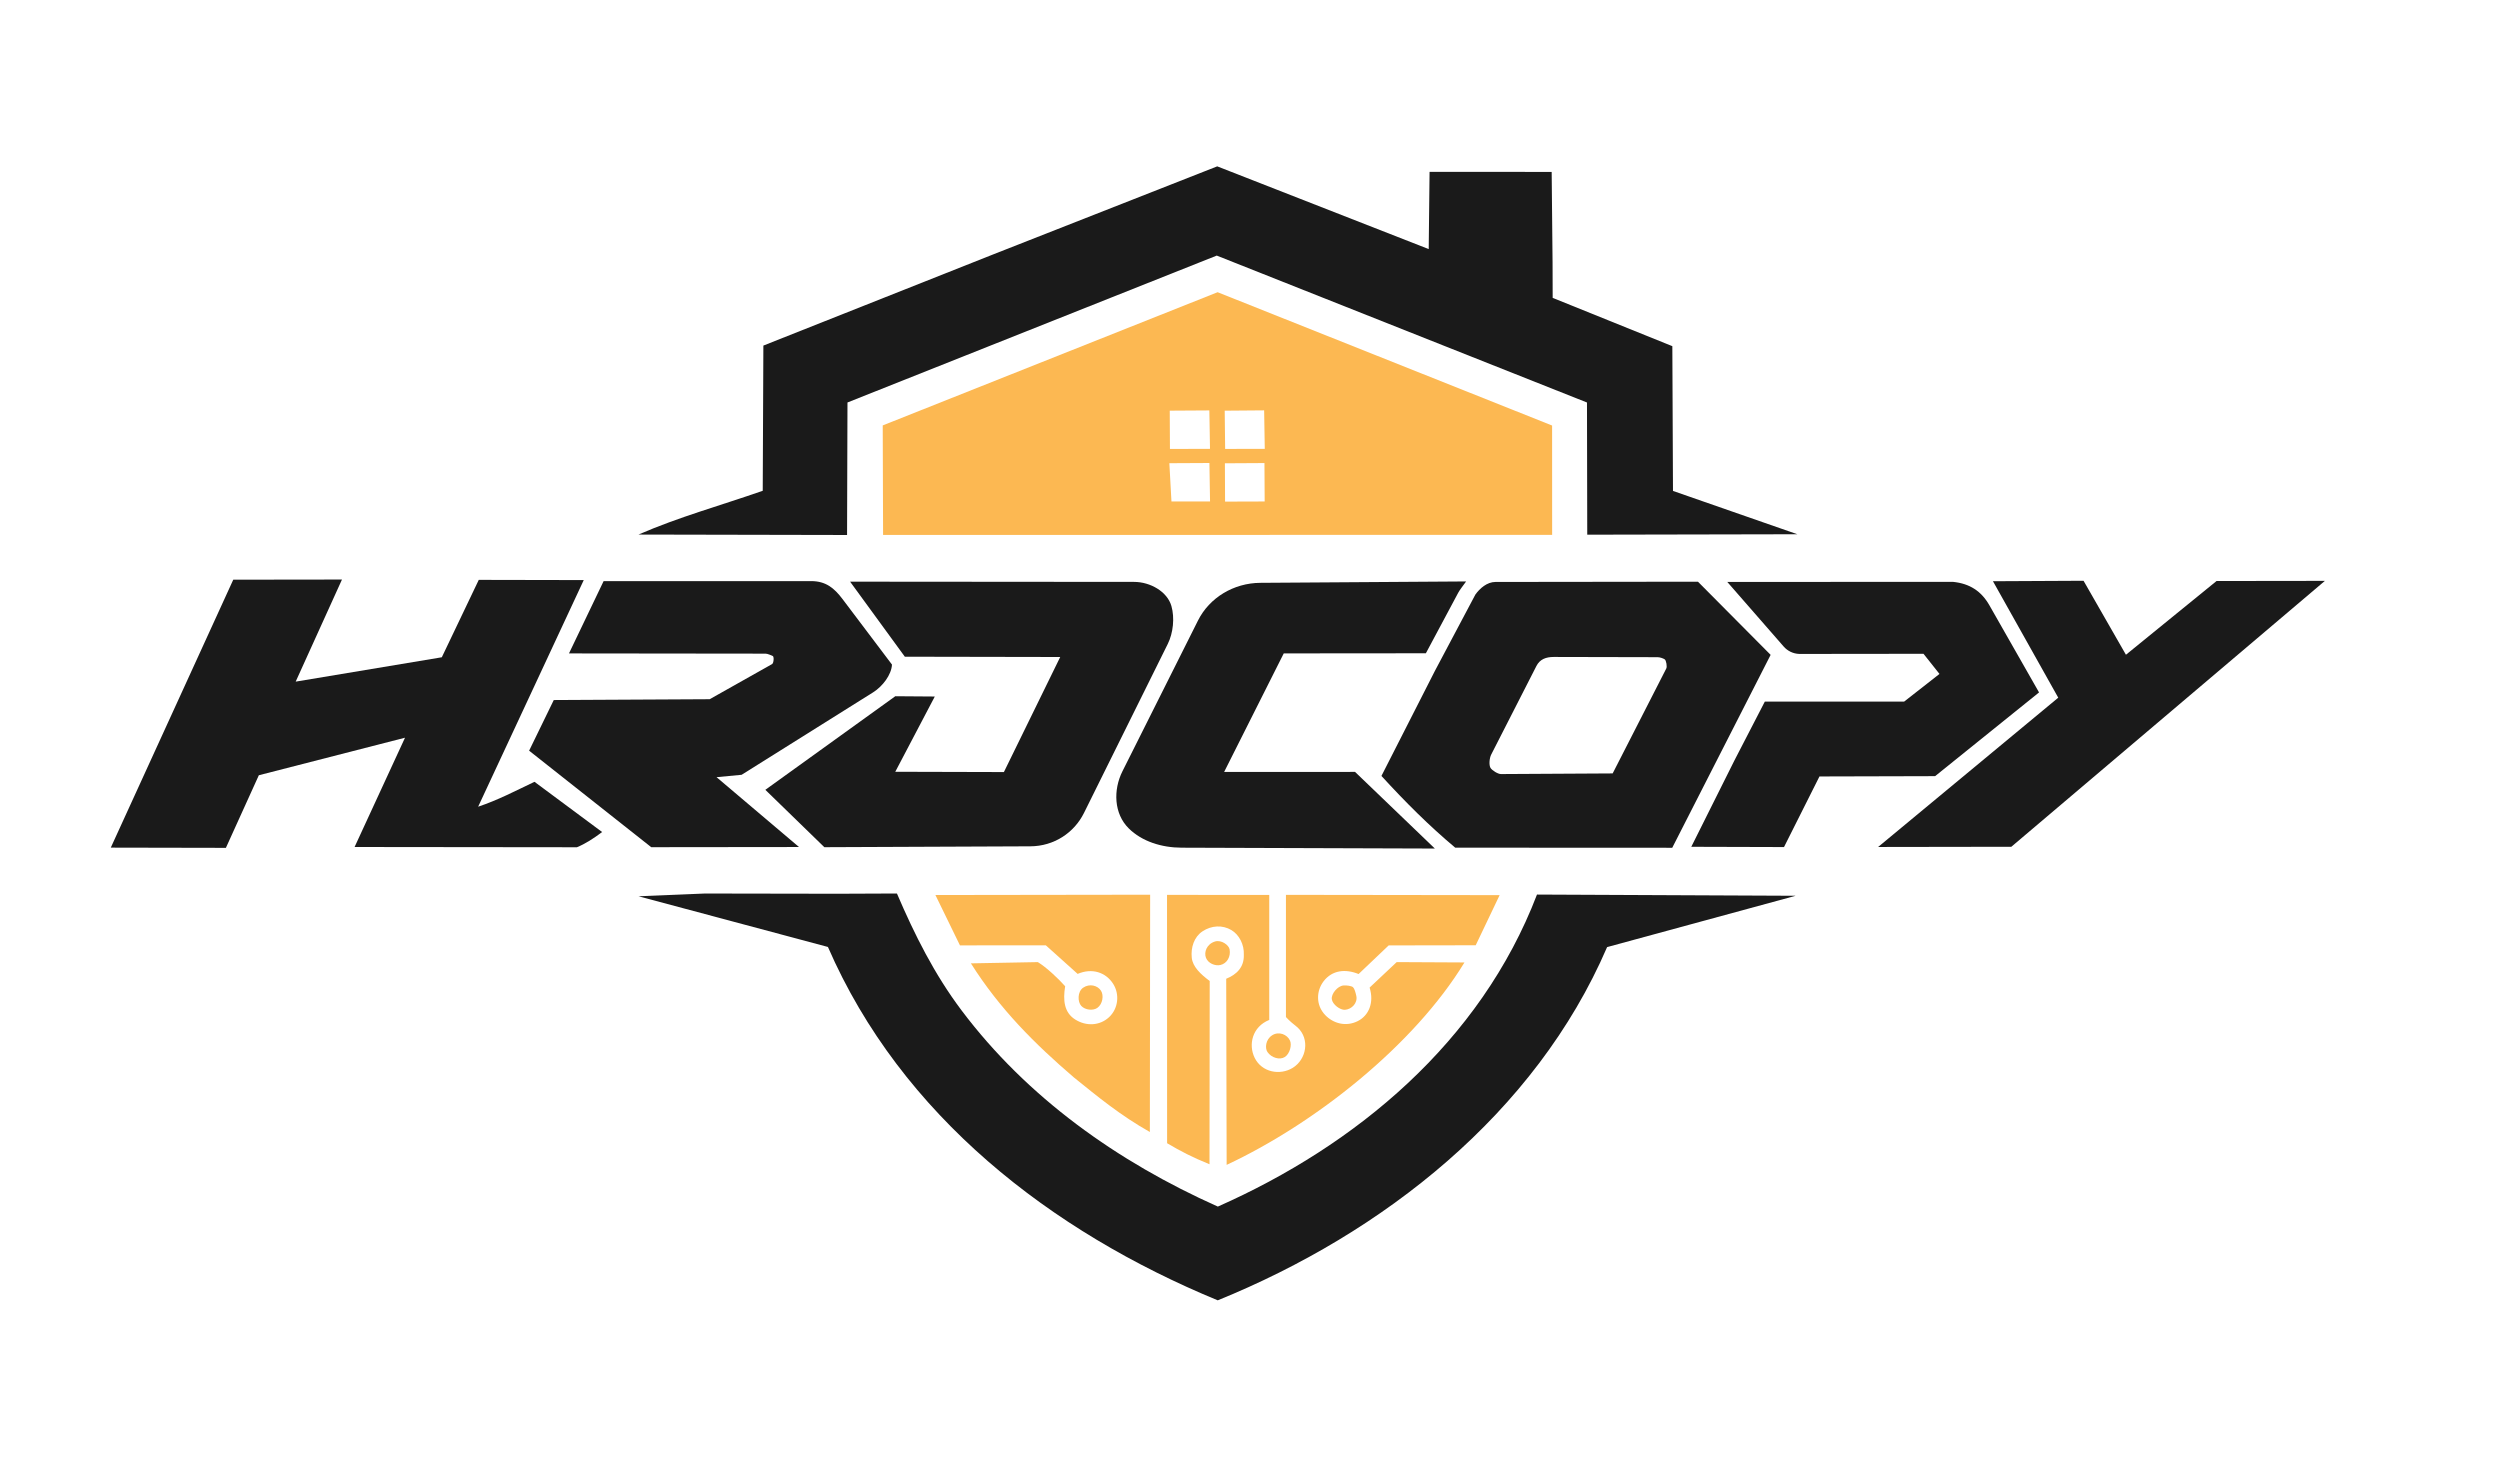
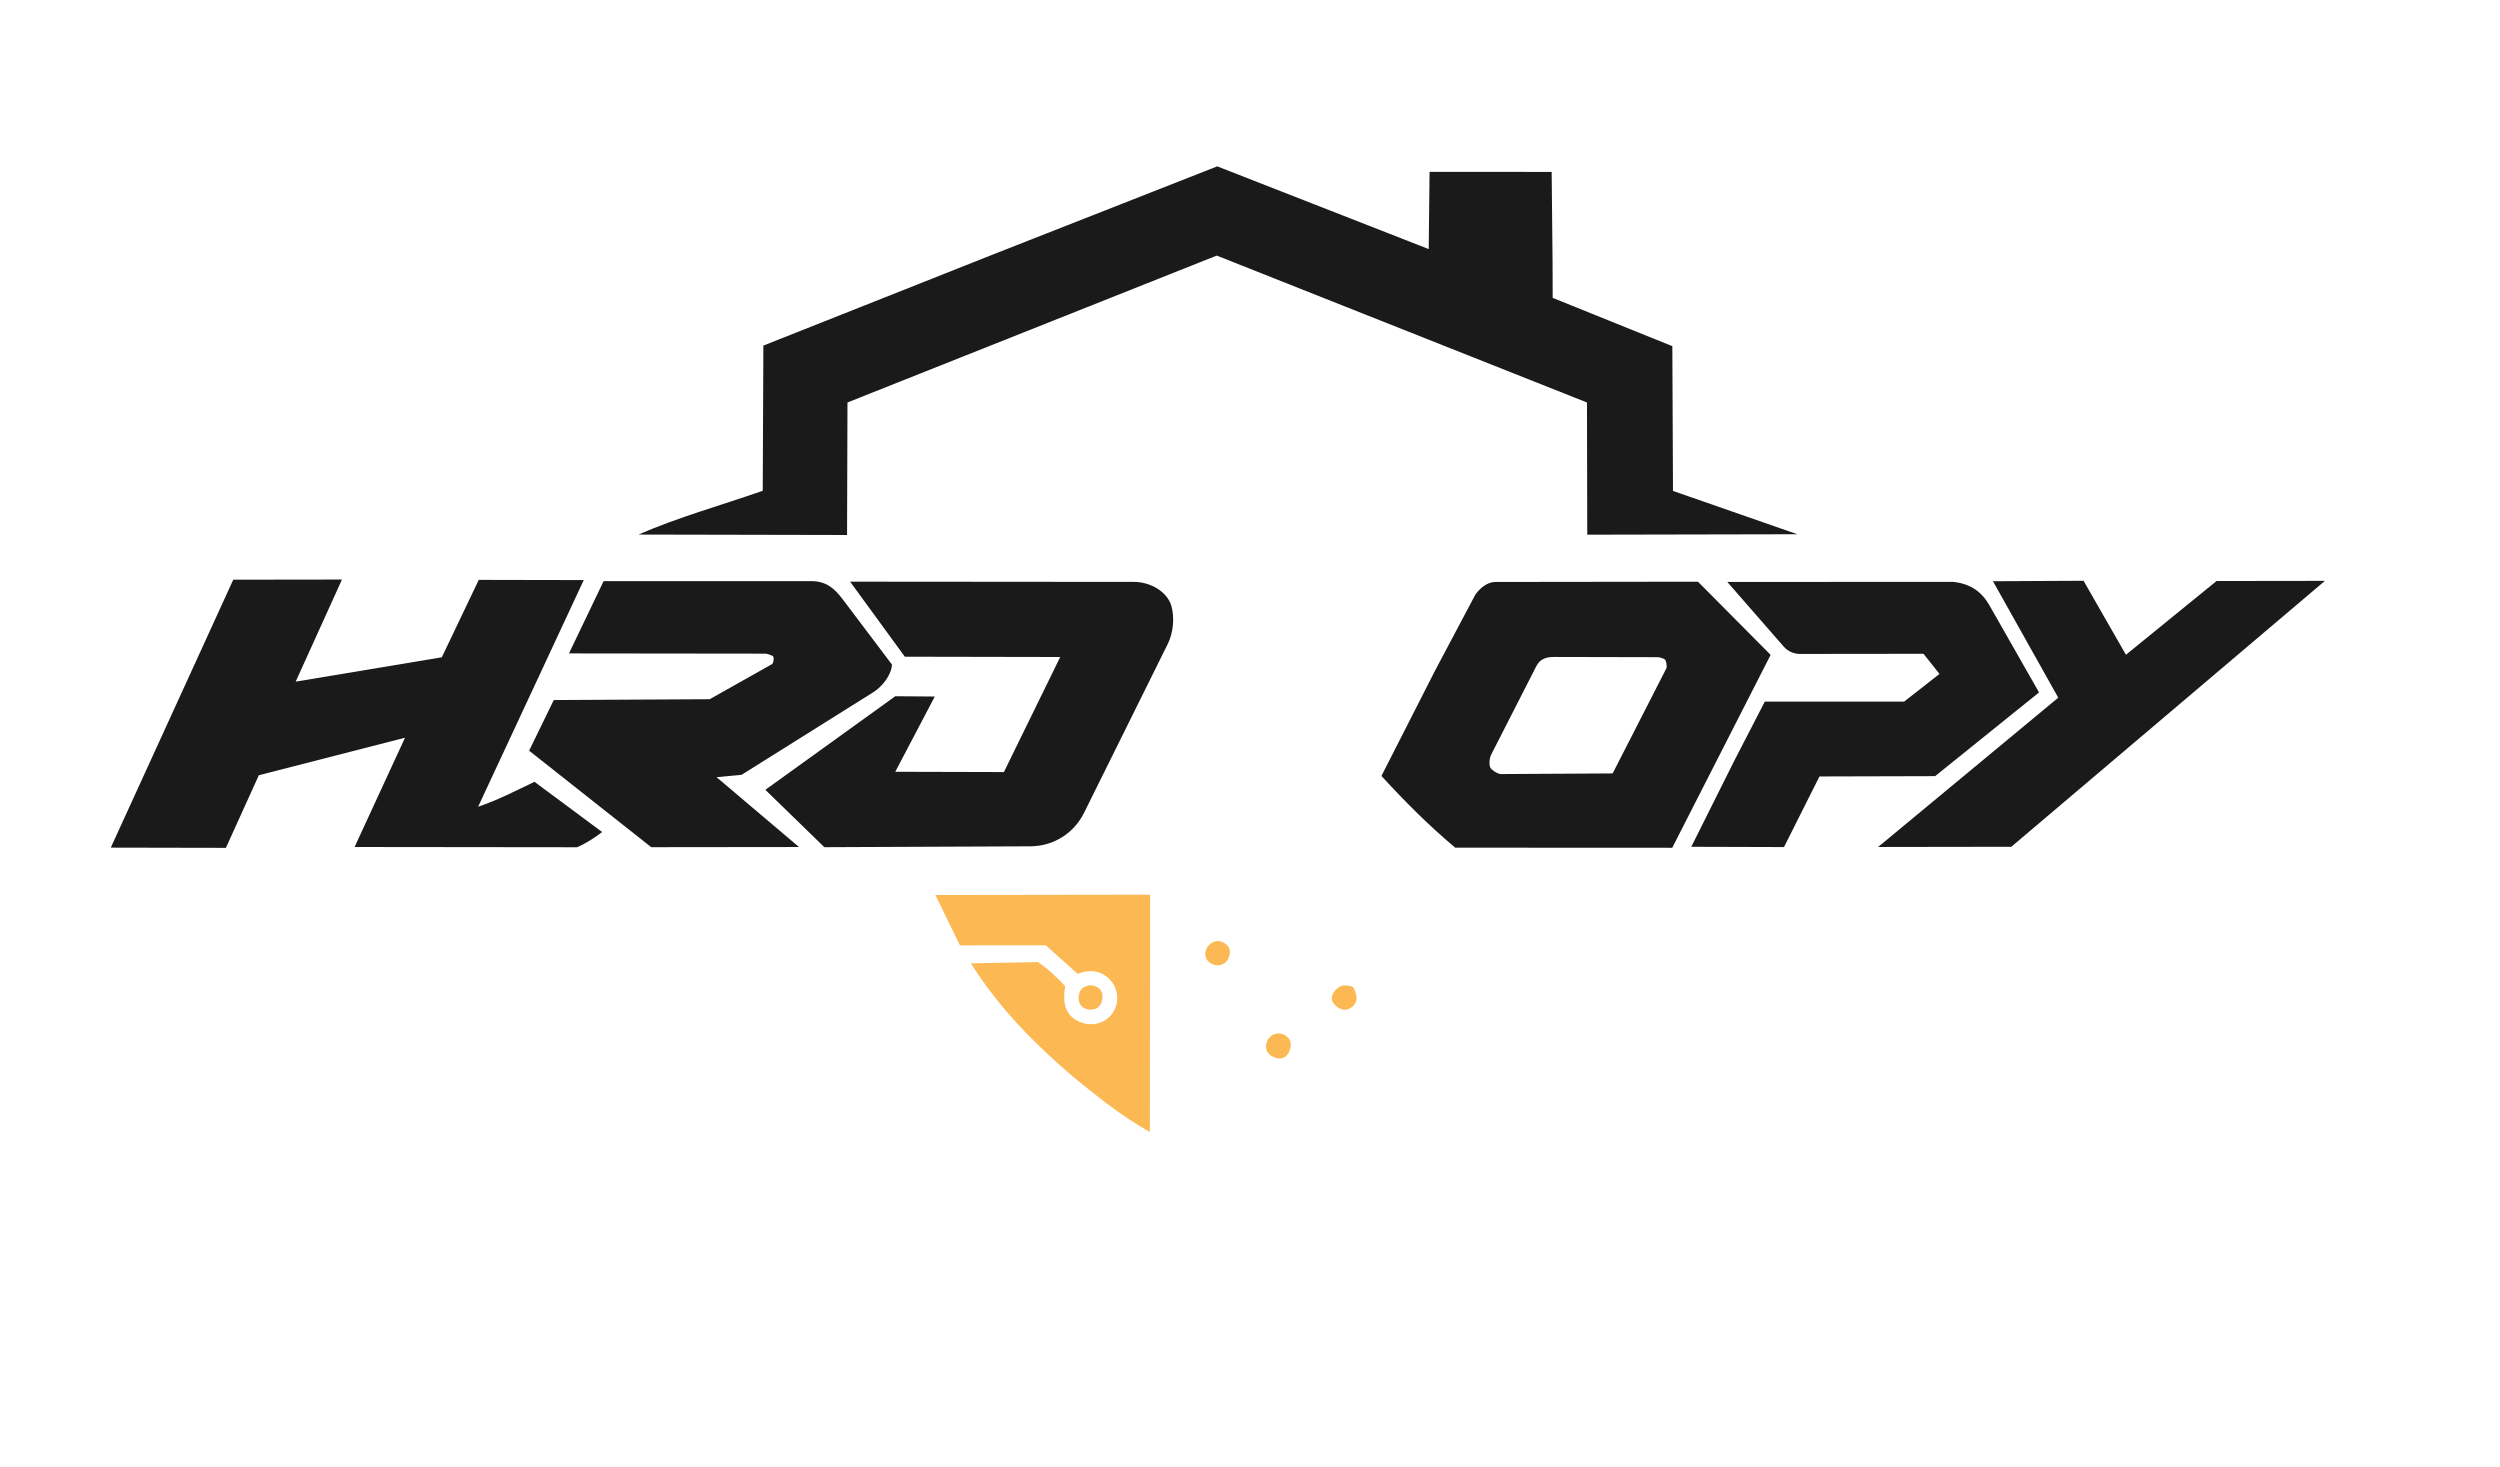
<svg xmlns="http://www.w3.org/2000/svg" id="Layer_1" data-name="Layer 1" viewBox="0 0 1200 704">
  <defs>
    <style>
      .cls-1 {
        fill: #1a1a1a;
      }

      .cls-2 {
        fill: #fcb852;
      }
    </style>
  </defs>
  <path class="cls-1" d="M862.77,256.44l-100.89.21-.13-63.45-177.71-70.52-177.25,70.51-.2,63.61-100.14-.21c19.58-8.49,39.02-13.81,59.66-21.01l.31-69.7,110.73-43.93,107.12-42.1,101.51,39.71.41-37.08,58.61.04.43,43.62.05,16.84,57.44,23.18.31,69.48,59.73,20.81Z" />
-   <path class="cls-2" d="M745.02,256.73l-321.14.05-.17-52.58,160.75-63.94,160.55,63.99.02,52.48ZM580.8,215.44l-.31-18.44-19.01.12.09,18.38,19.23-.06ZM607.09,215.45l-.3-18.48-18.93.16.21,18.35,19.02-.03ZM580.82,240.68l-.3-18.44-19.23.1,1.01,18.37,18.52-.02ZM607.04,240.7l-.1-18.43-18.99.11.08,18.39,19.01-.06Z" />
-   <path class="cls-1" d="M737.76,429.39l124.18.58-90.53,24.64c-34.45,79.95-107.6,137.31-186.89,169.55-80.12-33.08-151.84-88.55-187.11-169.62l-90.89-24.32,31.82-1.33,63.63.11,28.56-.12c8.47,19.78,17.98,38.77,30.97,56.04,31.44,41.81,74.85,72.71,123.07,94.24,66.14-29.28,126.03-78.82,153.19-149.78Z" />
  <path class="cls-1" d="M289.05,399.36c-4.27,3.2-8.07,5.64-12.12,7.32l-106.73-.12,24.21-52.46-70.17,18.02-15.81,34.85-55.25-.11,58.79-128.61,52.18-.07-22.22,49,70.14-11.69,17.74-37.15,50.39.1-50.69,108.78c9.62-3.22,17.73-7.53,27.05-11.95l32.47,24.11Z" />
  <path class="cls-1" d="M802.67,406.93l-104.17-.05c-12.64-10.6-23.92-21.88-35.41-34.43l25.64-50.38,19.45-36.68c2.13-2.98,5.61-6.04,9.63-6.05l97.21-.12,34.88,35.12-47.22,92.58ZM774.08,371.24l25.75-50.39c.44-.86,0-3.83-.78-4.37-.58-.4-2.22-1.03-3.37-1.03l-49.91-.11c-3.67,0-6.63,1.08-8.28,4.32l-21.71,42.53c-.88,1.72-1.16,5.07-.32,6.43.72,1.16,3.54,2.94,4.98,2.93l53.64-.31Z" />
  <path class="cls-1" d="M367.37,379.11l62.37-44.92,18.96.14-18.97,36.12,52.14.14,27.03-55.23-74.58-.14-26.27-36.02,136.31.11c7.76,0,15.92,4.65,17.91,11.56,1.63,5.67.87,12.95-1.73,18.2l-40.23,81.15c-4.74,9.56-14.45,15.97-25.77,16.01l-98.85.42-28.34-27.55Z" />
  <path class="cls-1" d="M383.5,406.57l-70.91.08-58.61-46.32,11.83-24.31,74.84-.4,29.95-16.86c.81-.46,1.01-3.58.33-3.88s-2.49-1.13-3.46-1.13l-94.36-.11,16.63-34.71h99.6c7.01,0,11.05,3.29,15.05,8.59l23.76,31.48c-.23,4.88-4.52,10.48-9.03,13.31l-63.14,39.59-12.04,1.14,39.58,33.53Z" />
-   <path class="cls-1" d="M650.41,370.5l38.32,36.8-121.55-.41c-9.57-.03-19.02-2.97-25.39-9.27-7.14-7.06-7.5-18.44-3.02-27.4l36.27-72.37c5.5-10.98,17.12-18.01,29.91-18.09l98.79-.67c-1.45,2.04-3.05,4.02-3.77,5.38l-15.55,29.1-68.22.06-28.61,56.9,62.81-.02Z" />
-   <path class="cls-2" d="M657.41,474.04l13-12.23,32.53.17c-24.23,39.78-71.67,77.29-114.15,97.16l-.21-89.34c5.04-2.03,8.62-5.55,8.46-11.46.23-4.98-2.25-9.7-6-11.92-4.24-2.51-9.54-2.26-13.87.64-4.02,2.69-5.64,7.73-5.12,12.69.45,4.32,4.27,7.89,8.61,11.13l-.1,87.96c-8.21-3.33-13.79-6.22-20.35-10.09l-.04-119.21,49.07.04v59.98c-8.21,3.3-10.09,11.91-7.01,18.19,3.43,6.98,12.14,8.59,18.29,4.81,6.59-4.05,8.34-13.81,2.29-19.4-1.85-1.43-4.09-3.33-5.56-4.98v-58.65s102.57.14,102.57.14l-11.48,24.06-41.78.07-14.44,13.74c-6.32-2.58-12.68-1.88-16.77,3.44-3.47,4.5-3.91,11.35.72,16.22,3.88,4.08,9.96,5.78,15.65,2.93,5.37-2.69,7.92-8.96,5.69-16.09Z" />
  <path class="cls-1" d="M811.82,406.45l20.67-41.37,14.62-28.3h66.86s16.98-13.29,16.98-13.29l-7.67-9.67-59.62.07c-2.97-.1-5.65-1.43-7.52-3.58l-27.04-30.98,108.33-.04c8.09.82,13.63,4.5,17.47,11.23l23.84,41.84-49.89,40.19-55.51.15-17.02,33.89-44.51-.13Z" />
  <polygon class="cls-1" points="1115.95 278.82 965.44 406.45 901.5 406.55 987.96 334.89 956.62 278.99 1000.1 278.77 1020.45 314.28 1063.94 278.89 1115.95 278.82" />
  <path class="cls-2" d="M498.14,461.8c4.2,2.53,9.97,8.03,13.14,11.6-1.1,6.68-.53,12.58,4.8,15.95s11.8,3.01,16.21-1.05c4.54-4.17,5.2-11.08,2.03-16.06-3.52-5.52-10.11-7.75-17.05-4.77l-15.28-13.72-41.21.03-11.78-24.17,103.07-.15-.14,113.9c-14.09-7.95-24.82-16.78-36.58-26.29-18.58-15.96-35.38-32.61-49.32-54.66l32.12-.6Z" />
  <path class="cls-2" d="M610.56,496.98c3.28-2.13,7.33-.43,8.65,2.53.96,2.14-.09,6.31-2.5,7.85s-6.39.43-8.33-2.39c-1.28-1.86-.89-5.99,2.18-7.98Z" />
  <path class="cls-2" d="M519.93,474.08c3.08-2.09,6.95-1.08,8.57,1.5,1.38,2.21.82,6.36-1.79,8.21-2,1.41-5.78,1.08-7.69-.94-1.8-1.91-1.92-6.85.92-8.78Z" />
  <path class="cls-2" d="M651.03,478.03c.75,3.41-2.24,6.48-5.49,6.68-2.24.14-5.91-2.51-6.27-5.09s2.77-6.33,5.57-6.59c1.42-.13,3.94.17,4.63.86s1.16,2.34,1.56,4.14Z" />
  <path class="cls-2" d="M583.27,451.9c2.96-.87,6.56,1.69,6.94,3.79.64,3.48-1.23,6.78-4.41,7.51-2.56.58-5.9-.79-6.94-3.46s.34-6.64,4.41-7.84Z" />
</svg>